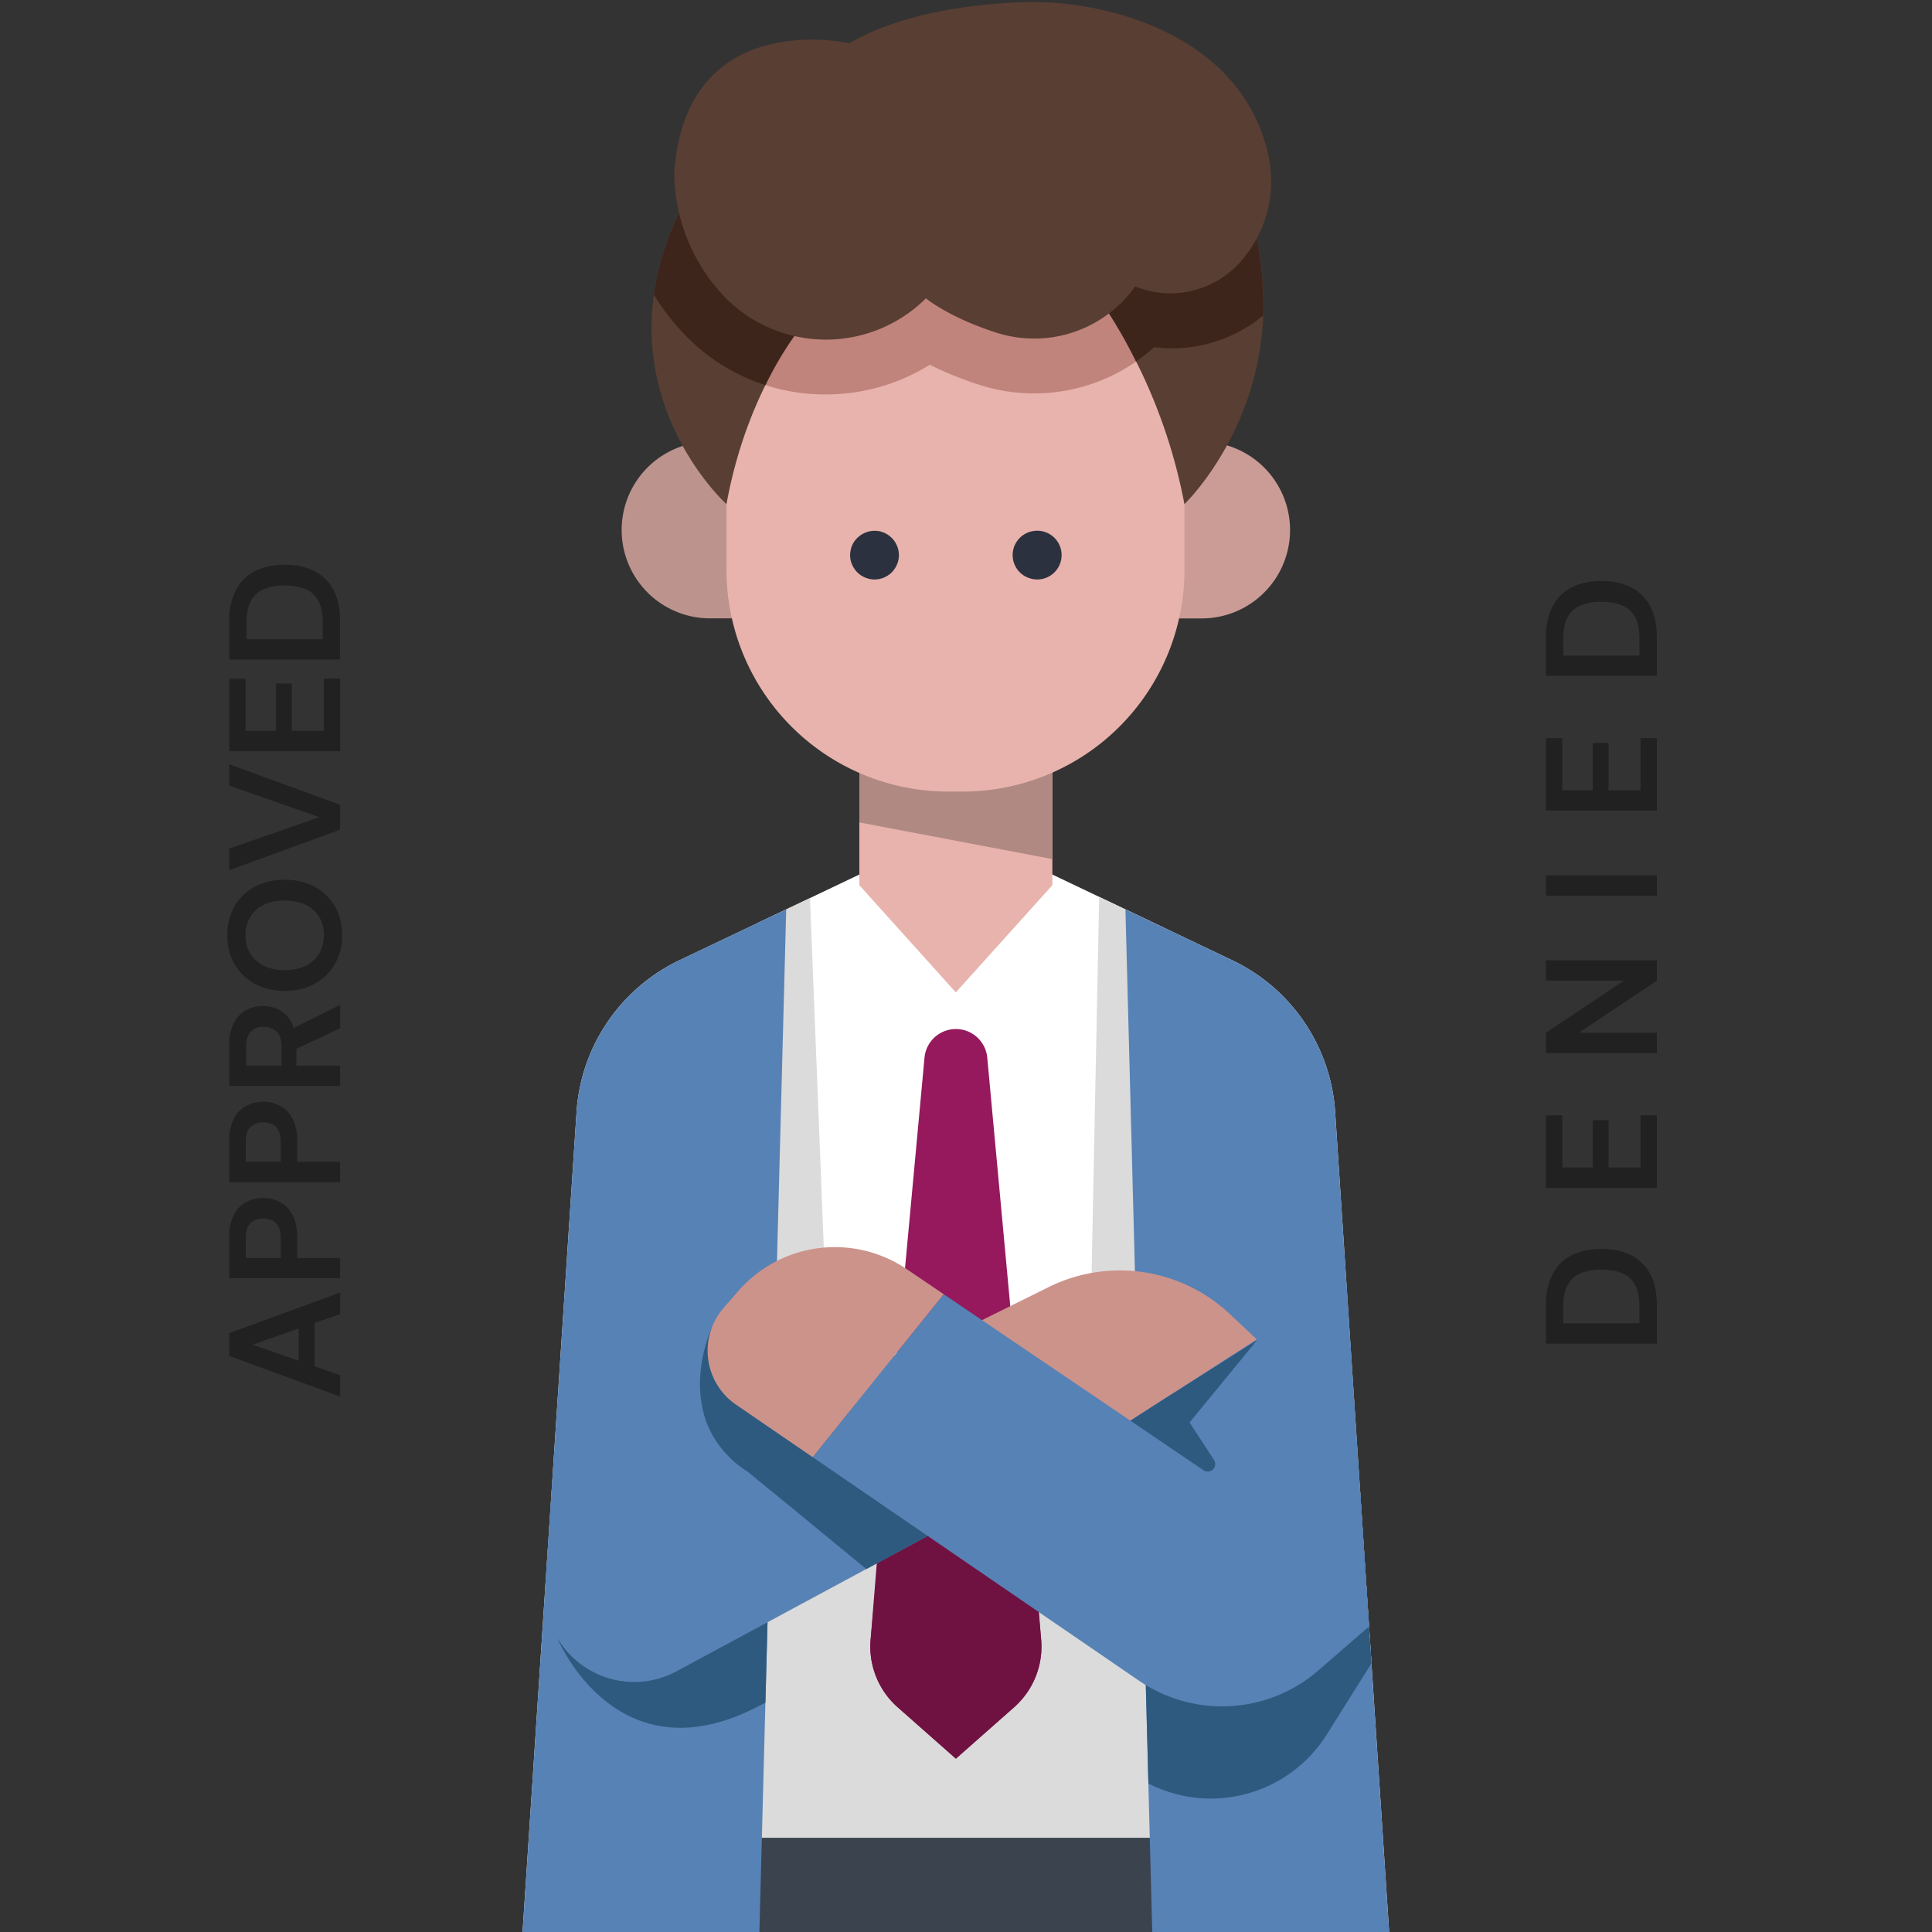
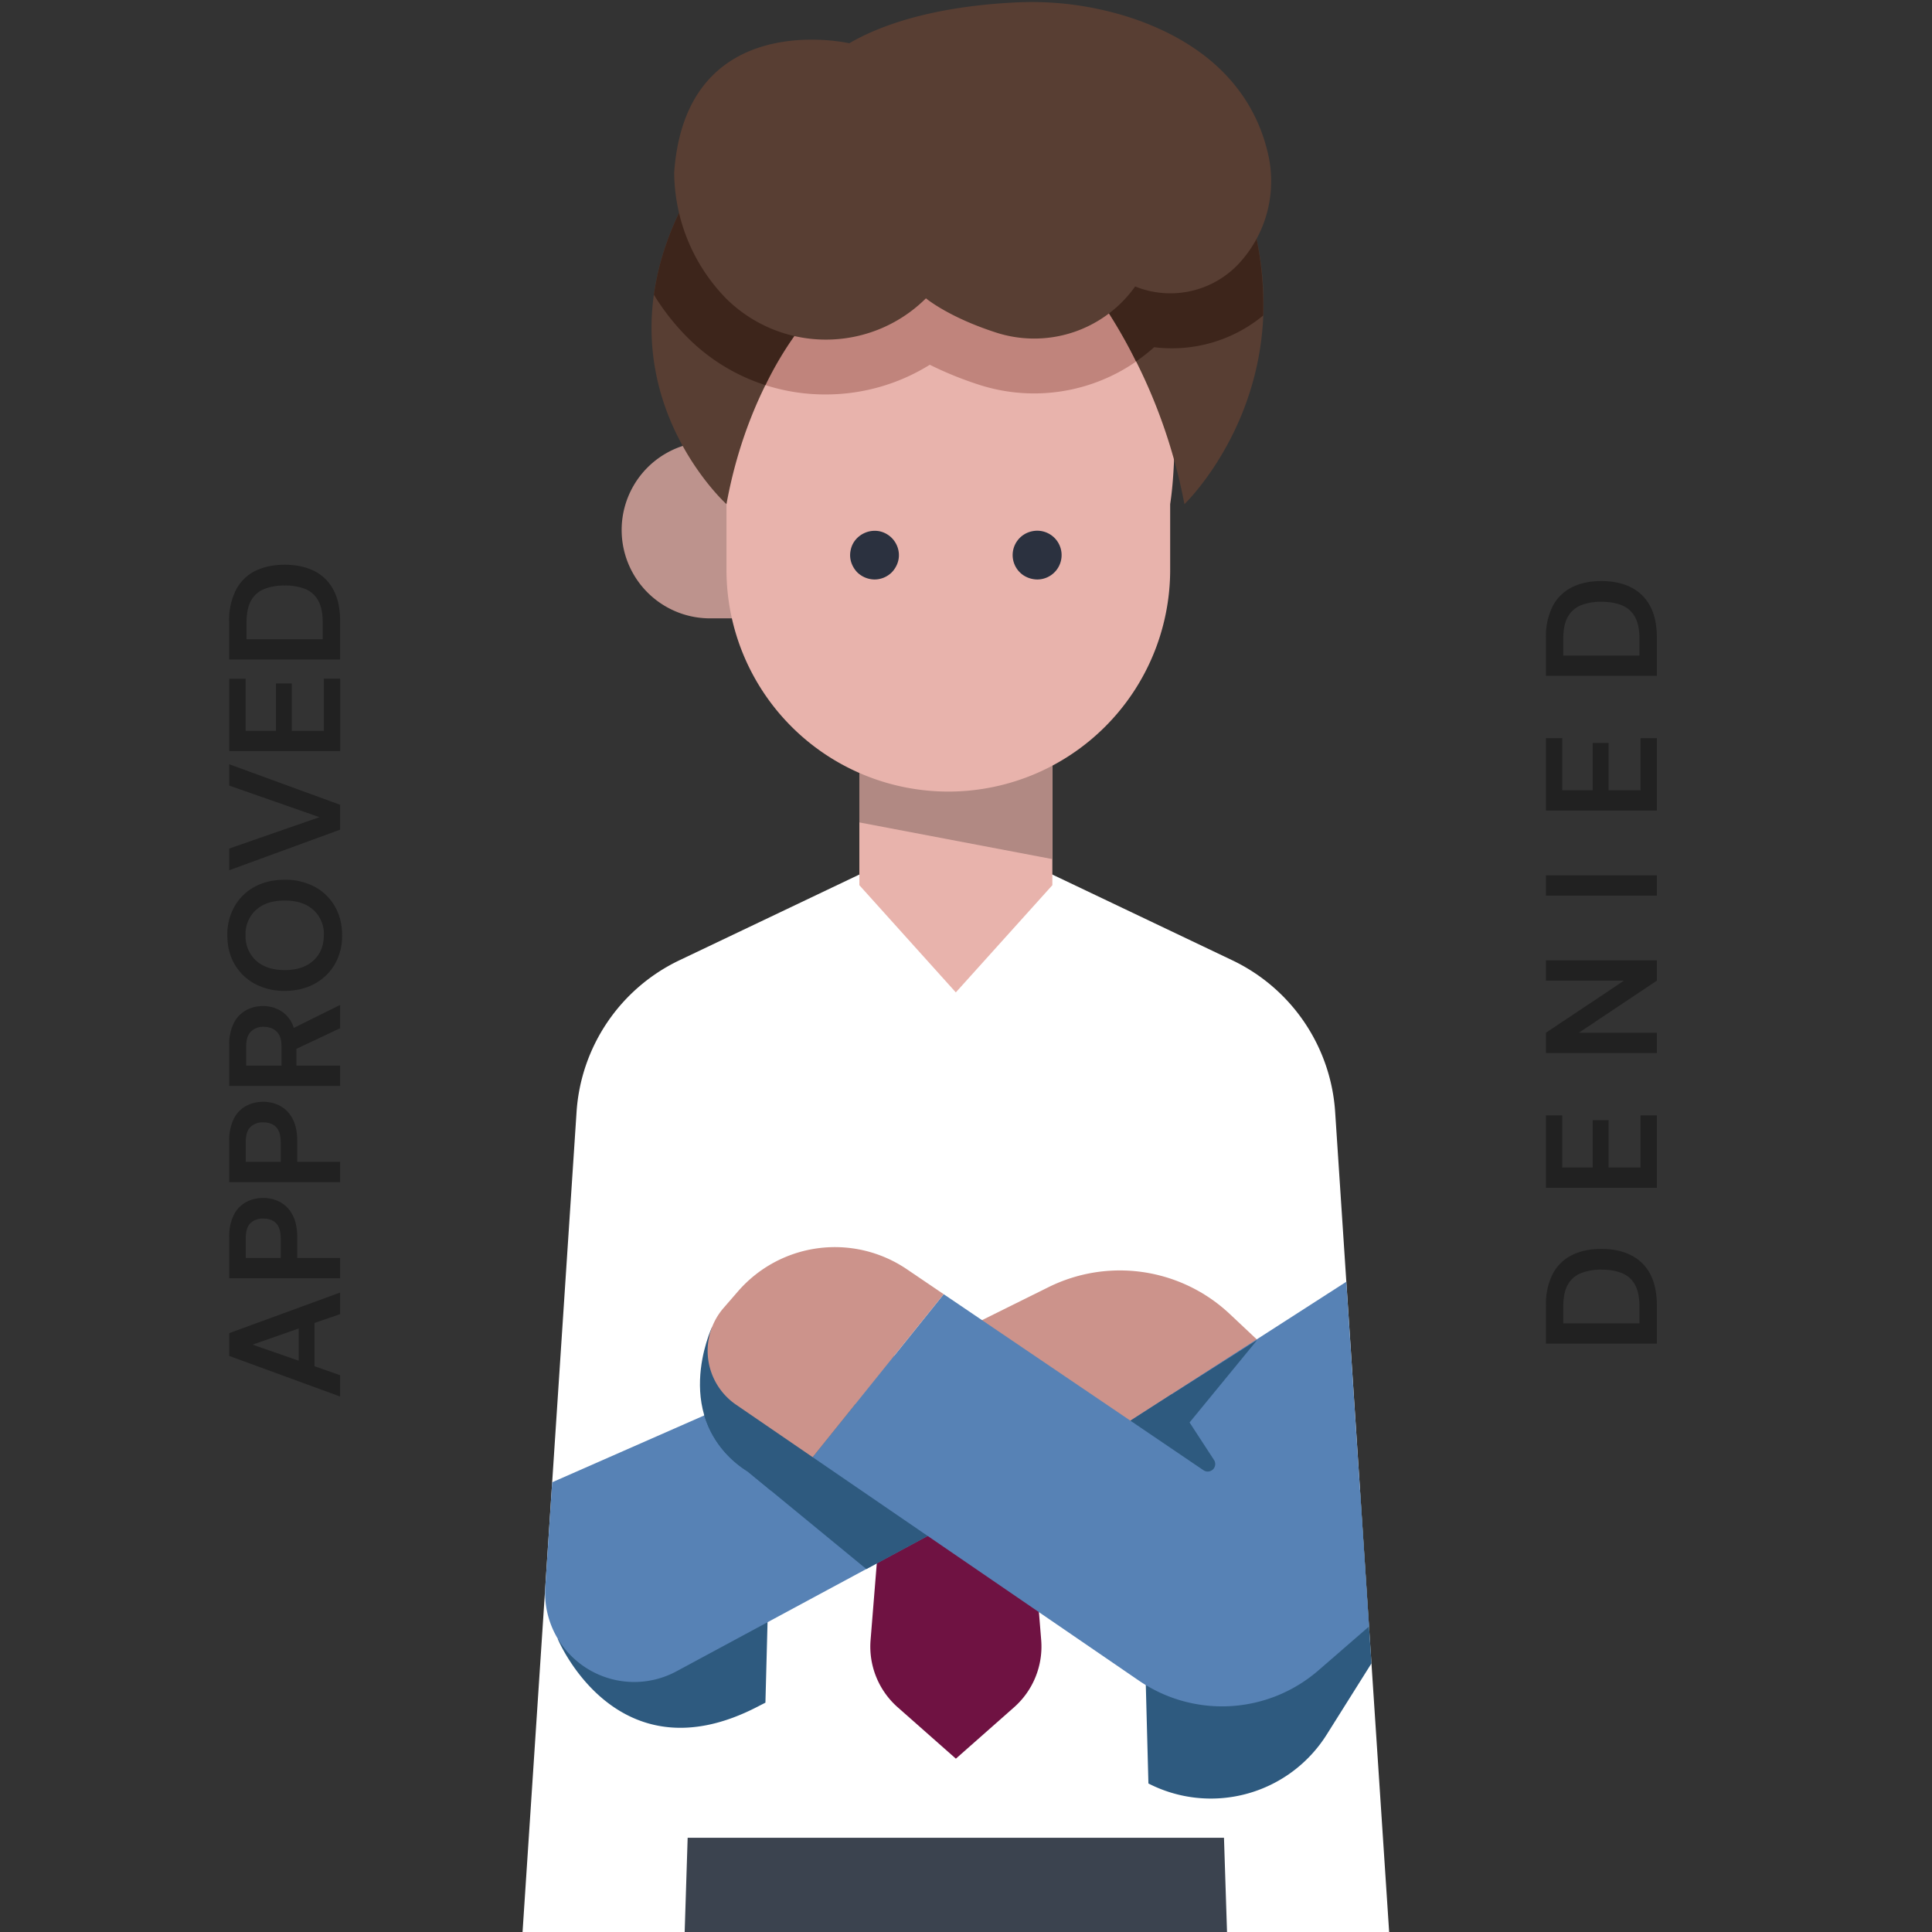
<svg xmlns="http://www.w3.org/2000/svg" width="317" height="317">
  <rect width="100%" height="100%" fill="#333333" stroke="none" />
  <g fill="none">
    <path fill="#FFF" d="m202.19 157.56-45.36-21.61-45.35 21.61a29.74 29.74 0 0 0-16.88 24.9L85.74 317h142.19l-8.86-134.55a29.73 29.73 0 0 0-16.88-24.89Z" />
-     <path fill="#DBDBDB" d="m223.15 244.47-32.2-3.55v-88.7l-10.6-5.06-1.86 92.38-37.49-4.13-4.5 3.05-3.6-91.1-8.4 4-3.07 97.31-29.9 20.26s8.25 19.89 27.98 13.16L117.8 317h82.27l-4.53-22.11a22.44 22.44 0 0 0 22.16-10.29l7.34-11.68-1.88-28.46Z" />
-     <path fill="#95195C" d="M161.99 173.56a5.17 5.17 0 0 0-10.3 0l-8.85 95.58a13.28 13.28 0 0 0 4.5 11.03l9.5 8.39 9.5-8.39a13.29 13.29 0 0 0 4.5-11.03l-8.85-95.58Z" />
    <path fill="#6F1242" d="m147.34 280.17 9.5 8.39 9.5-8.39a13.29 13.29 0 0 0 4.5-11.03l-1.34-16.55-12.66-9.25-12.35 5.38-1.65 20.42a13.28 13.28 0 0 0 4.5 11.03Z" />
    <path fill="#E8B3AC" d="M156.83 123.67 141 121.35v23.89l15.83 17.59 15.84-17.59v-23.89z" />
    <path fill="#3B434F" d="M112.34 317h88.99l-.5-15.46h-88z" />
-     <path fill="#5782B5" d="m129 149.2-17.52 8.36a29.74 29.74 0 0 0-16.88 24.9L85.74 317h38.86l4.4-167.8zm73.19 8.36-17.53-8.35 4.4 167.79h38.87l-8.86-134.55a29.73 29.73 0 0 0-16.88-24.89z" />
    <path fill="#2E5A7F" d="m223.15 244.47-36.1-3.98 1.38 52.14a22.45 22.45 0 0 0 29.26-8.03l7.34-11.68-1.88-28.46zm-96.67.77-34.96 23.68s9.6 23.2 32.88 11.06l1.19-.61.9-34.13z" />
    <path fill="#5782B5" d="m90.6 243.21-1.13 17.19a14.62 14.62 0 0 0 21.52 13.83l65.21-35.14-33.4-18.83-52.2 22.95Z" />
    <path fill="#2E5A7F" d="m131.08 225.41-15.52 6.83a16.42 16.42 0 0 0 7.12 9.21l19.47 16 24.27-13.09-35.34-18.95Z" />
    <path fill="#2E5A7F" d="m127.06 223.26-10.24-5.49s-7.18 15.16 5.86 23.68l3.82 3.14.56-21.33Z" />
    <path fill="#CC938B" d="m158.52 217.9 13.53-6.71a26.33 26.33 0 0 1 29.72 4.4l9.9 9.31-21.61 20.25-31.54-27.26Z" />
    <path fill="#5782B5" d="m220.9 210.31-35.43 22.79-30.63-20.75-21.5 26.74 53.54 36.67a24.13 24.13 0 0 0 29.46-1.7l8.29-7.19-3.73-56.56Z" />
    <path fill="#CC938B" d="m154.84 212.35-6.05-4.1a21.04 21.04 0 0 0-27.69 3.62l-2.37 2.73a10.73 10.73 0 0 0 2.04 15.88l12.57 8.61 21.5-26.74Z" />
    <path fill="#B18983" d="M141 121.35v13.59l31.67 6.02v-19.61l-15.84 2.32z" />
    <path fill="#BD938D" d="M116.5 72.46h11.37v29H116.5a14.5 14.5 0 1 1 0-29Z" />
-     <path fill="#CB9C96" d="M197.17 101.47H185.8v-29h11.37a14.5 14.5 0 1 1 0 29Z" />
-     <path fill="#E8B3AC" d="M192.82 33.04h-64.45s-12.75 24-9.17 49.68v10.77a36.4 36.4 0 0 0 36.4 36.39h2.35a36.4 36.4 0 0 0 36.4-36.4V82.72c2.34-15.35-1.53-49.68-1.53-49.68Z" />
+     <path fill="#E8B3AC" d="M192.82 33.04h-64.45s-12.75 24-9.17 49.68v10.77a36.4 36.4 0 0 0 36.4 36.39a36.4 36.4 0 0 0 36.4-36.4V82.72c2.34-15.35-1.53-49.68-1.53-49.68Z" />
    <path fill="#C0847C" d="M192.82 33.04h-64.45a97.9 97.9 0 0 0-8.75 27.53 31.9 31.9 0 0 0 15.82 4.15 32.28 32.28 0 0 0 17.12-4.87 59 59 0 0 0 8.05 3.27c10 3.24 20.97.9 28.76-6.15a25.14 25.14 0 0 0 5.37.02 442.12 442.12 0 0 0-1.92-23.95Z" />
    <path fill="#583E33" d="M133.95 50.63S123.06 61.5 119.2 82.72c0 0-26.28-23.72-2-57.49l16.75 25.4zm44.37-4.47a89.18 89.18 0 0 1 16.02 36.56s22.49-21.46 8.26-54.68l-24.28 18.12z" />
    <path fill="#3D251B" d="M107.29 48.36a37.79 37.79 0 0 0 5.5 7 31.67 31.67 0 0 0 12.8 7.83 51.16 51.16 0 0 1 8.36-12.56l-16.75-25.4c-6.04 8.4-8.95 16.18-9.91 23.13zm71.03-2.2a78.37 78.37 0 0 1 8.08 13.15c1.04-.72 2.03-1.5 2.97-2.34a23.51 23.51 0 0 0 17.89-5.2 54.17 54.17 0 0 0-4.66-23.73l-24.28 18.12z" />
    <path fill="#583E33" d="M139.37 7.1s-26.8-6.15-28.75 21.2a29.88 29.88 0 0 0 8.54 20.7 23.26 23.26 0 0 0 32.5.21l.27-.26s3.64 3.07 11.46 5.6a20.32 20.32 0 0 0 22.7-7.32l.16-.23a15.39 15.39 0 0 0 17.47-4.25 19.9 19.9 0 0 0 4.24-17.92c-1.74-7.2-7-16.64-22-21.78a52.55 52.55 0 0 0-19.7-2.63c-7.53.39-18.56 1.84-26.9 6.67Z" />
    <path fill="#2B313F" d="M143.49 95.08a4.13 4.13 0 0 1-2.83-1.17 4.28 4.28 0 0 1-.86-1.3 3.83 3.83 0 0 1-.23-2.31 3.83 3.83 0 0 1 .59-1.44 4.1 4.1 0 0 1 4.11-1.7 4.03 4.03 0 0 1 3.14 3.14 3.84 3.84 0 0 1-.23 2.31 4.28 4.28 0 0 1-.86 1.3 4.03 4.03 0 0 1-2.83 1.17zm26.69 0a4.23 4.23 0 0 1-2.23-.67 3.99 3.99 0 0 1 1.44-7.25 4 4 0 1 1 .79 7.92z" />
    <path fill="#2E5A7F" d="m195.18 233.4 11.11-13.55-14.1 8.96-.01-.02-6.71 4.31 11.99 8.13a1.23 1.23 0 0 0 1.72-1.7l-4-6.14Z" />
    <path fill="#212121" d="m55.81 225.65-4.2-1.48v-7.1l4.2-1.45v-3.54l-18.2 6.66v3.74l18.2 6.66v-3.49Zm-6.8-7.67v5.28l-7.57-2.63 7.56-2.65Zm6.8-11.57h-7.04v-3.4c0-1.5-.26-2.72-.77-3.67a4.97 4.97 0 0 0-2.03-2.1 5.77 5.77 0 0 0-2.77-.68c-1.05 0-2 .23-2.86.7a4.88 4.88 0 0 0-2 2.13 7.94 7.94 0 0 0-.73 3.62v6.73h18.2v-3.33Zm-9.75-3.2v3.2h-5.74v-3.2c0-1.16.25-2 .76-2.5a2.86 2.86 0 0 1 2.12-.77c.89 0 1.59.25 2.1.77.5.5.76 1.34.76 2.5Zm9.75-12.58h-7.04v-3.4c0-1.5-.26-2.72-.77-3.67a4.97 4.97 0 0 0-2.03-2.1 5.77 5.77 0 0 0-2.77-.68c-1.05 0-2 .23-2.86.7a4.88 4.88 0 0 0-2 2.13 7.94 7.94 0 0 0-.73 3.61v6.74h18.2v-3.33Zm-9.75-3.2v3.2h-5.74v-3.2c0-1.16.25-2 .76-2.5a2.86 2.86 0 0 1 2.12-.77c.89 0 1.59.25 2.1.76.5.52.76 1.35.76 2.51Zm9.75-12.58h-7.17v-2.76l7.17-3.38v-3.82l-7.61 3.77a4.94 4.94 0 0 0-2-2.72 5.58 5.58 0 0 0-3.05-.87c-1.02 0-1.95.24-2.8.7a5 5 0 0 0-2 2.12 7.82 7.82 0 0 0-.74 3.6v6.69h18.2v-3.33Zm-9.62-3.15v3.15h-5.8v-3.12c0-1.15.27-1.97.79-2.48a2.84 2.84 0 0 1 2.08-.77c.88 0 1.6.26 2.13.78.54.52.8 1.33.8 2.44Zm9.94-18.25c0-1.8-.4-3.39-1.2-4.76a8.35 8.35 0 0 0-3.32-3.2 10.16 10.16 0 0 0-4.9-1.14c-1.85 0-3.48.38-4.9 1.14a8.35 8.35 0 0 0-3.31 3.2 9.28 9.28 0 0 0-1.2 4.76c0 1.82.4 3.41 1.2 4.77a8.47 8.47 0 0 0 3.31 3.2 10.1 10.1 0 0 0 4.9 1.16c1.86 0 3.5-.39 4.9-1.16a8.47 8.47 0 0 0 3.32-3.2 9.26 9.26 0 0 0 1.2-4.77Zm-3 0c0 1.73-.57 3.12-1.71 4.16-1.14 1.04-2.71 1.56-4.7 1.56-2 0-3.57-.52-4.71-1.56a5.35 5.35 0 0 1-1.72-4.16 5.3 5.3 0 0 1 1.72-4.15c1.14-1.03 2.71-1.54 4.7-1.54 2 0 3.57.51 4.71 1.54a5.3 5.3 0 0 1 1.72 4.15Zm2.68-21.4-18.2-6.65v3.5l14.8 5.18-14.8 5.15v3.56l18.2-6.66v-4.08Zm0-20.7h-2.67v8.56h-5.26v-7.77h-2.6v7.77H40.3v-8.55h-2.68v11.88h18.2v-11.88Zm0-9.35c0-2.14-.37-3.89-1.13-5.27a7.13 7.13 0 0 0-3.17-3.07c-1.36-.66-2.96-1-4.8-1-1.83 0-3.43.34-4.8 1a7.13 7.13 0 0 0-3.16 3.07A10.9 10.9 0 0 0 37.6 102v6.21h18.2V102Zm-2.86.15v2.73h-12.5v-2.73c0-1.52.25-2.73.75-3.61a4.27 4.27 0 0 1 2.16-1.9 8.87 8.87 0 0 1 3.35-.57 8.9 8.9 0 0 1 3.37.57 4.22 4.22 0 0 1 2.13 1.9c.5.88.74 2.09.74 3.61Zm218.91 112.1c0-2.13-.38-3.89-1.13-5.27a7.13 7.13 0 0 0-3.18-3.06c-1.36-.67-2.96-1-4.8-1-1.83 0-3.43.33-4.79 1a7.13 7.13 0 0 0-3.17 3.06 10.9 10.9 0 0 0-1.13 5.27v6.21h18.2v-6.21Zm-2.86.15v2.73h-12.5v-2.73c0-1.52.24-2.73.74-3.6a4.27 4.27 0 0 1 2.16-1.9 8.87 8.87 0 0 1 3.36-.58c1.31 0 2.44.2 3.36.57a4.22 4.22 0 0 1 2.14 1.9c.49.88.74 2.09.74 3.61Zm2.86-31.39h-2.68v8.55h-5.25v-7.77h-2.6v7.77h-5v-8.55h-2.67v11.88h18.2v-11.88Zm0-13.56h-12.8l12.8-8.55v-3.33h-18.2v3.33h12.81l-12.81 8.55v3.33h18.2v-3.33Zm0-25.83h-18.2v3.33h18.2v-3.33Zm0-22.5h-2.68v8.55h-5.25v-7.77h-2.6v7.77h-5v-8.55h-2.67V133h18.2v-11.88Zm0-16.45c0-2.13-.38-3.89-1.13-5.26a7.13 7.13 0 0 0-3.18-3.07c-1.36-.67-2.96-1-4.8-1-1.83 0-3.43.33-4.79 1a7.13 7.13 0 0 0-3.17 3.07 10.9 10.9 0 0 0-1.13 5.26v6.22h18.2v-6.22Zm-2.86.16v2.73h-12.5v-2.73c0-1.53.24-2.73.75-3.62a4.27 4.27 0 0 1 2.15-1.9 8.87 8.87 0 0 1 3.36-.57c1.31 0 2.44.2 3.36.58a4.22 4.22 0 0 1 2.14 1.9c.49.88.74 2.08.74 3.6Z" />
  </g>
</svg>